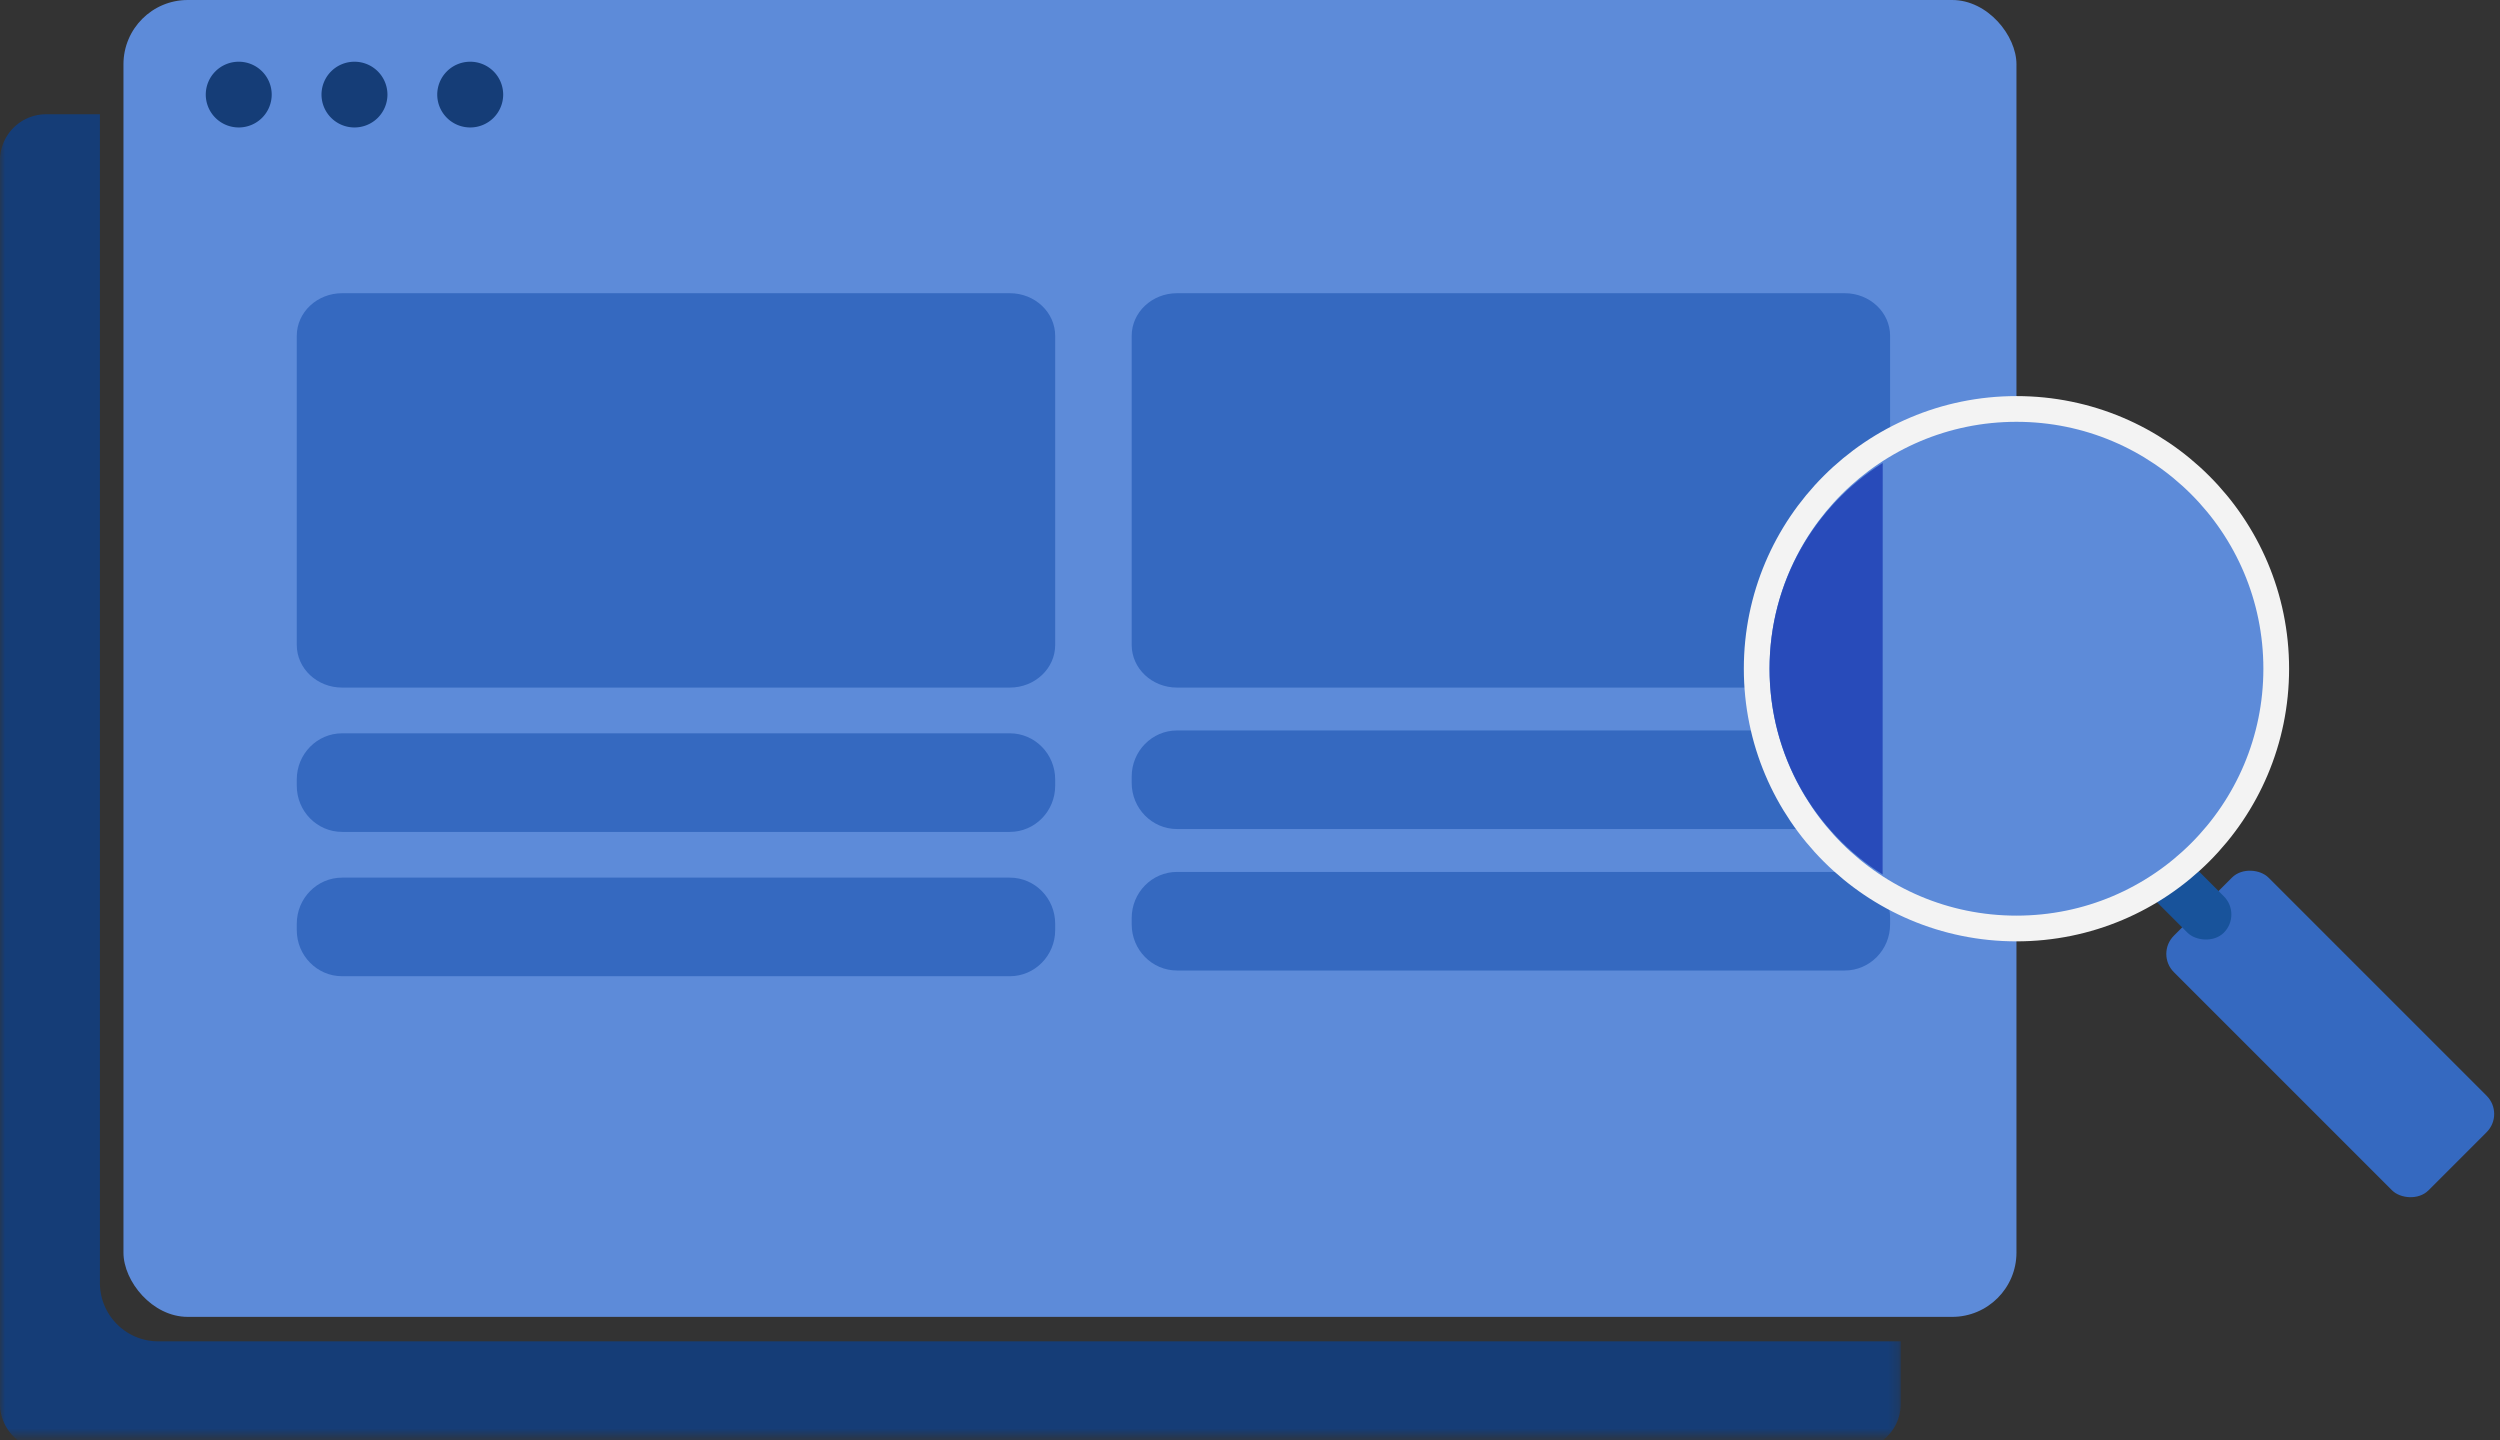
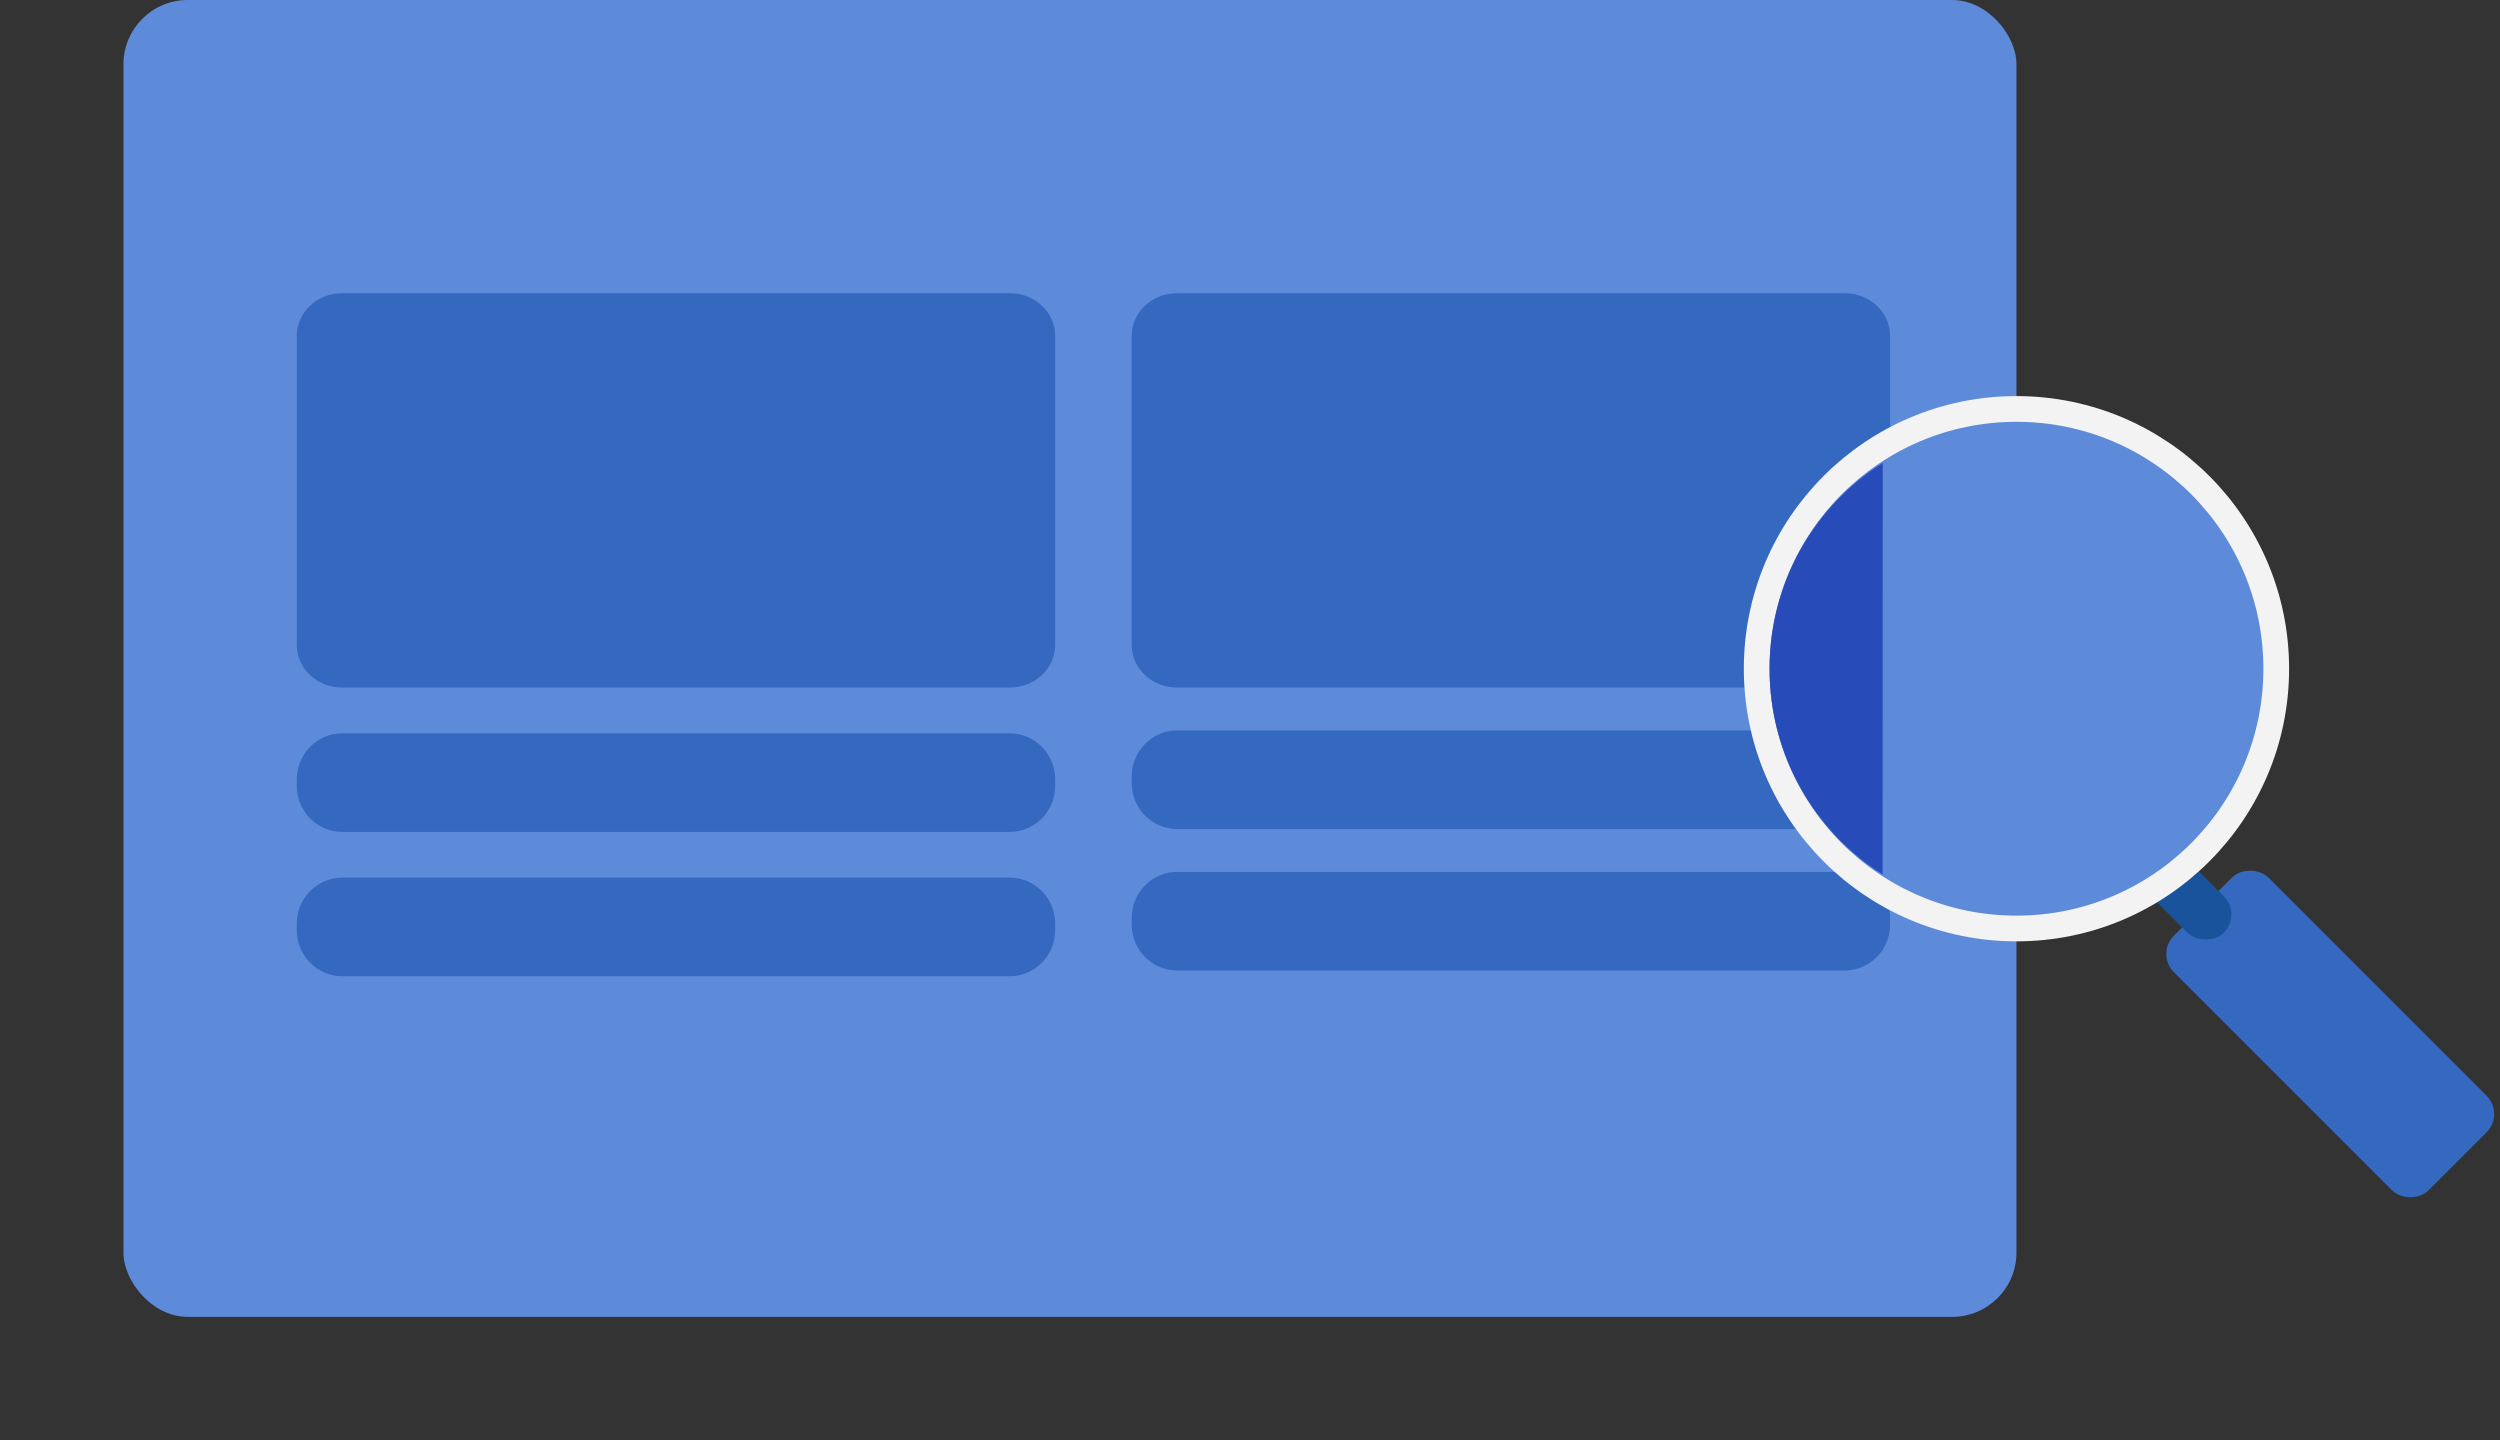
<svg xmlns="http://www.w3.org/2000/svg" xmlns:xlink="http://www.w3.org/1999/xlink" width="243" height="140" viewBox="0 0 243 140">
  <rect x="0" y="0" width="243" height="140" fill="#333333" stroke="none" />
  <defs>
-     <path id="a" d="M0 .524h184.752v129.827H0z" />
+     <path id="a" d="M0 .524v129.827H0z" />
  </defs>
  <g fill="none" fill-rule="evenodd">
    <rect width="184" height="128" x="12" fill="#5D8BD9" fill-rule="nonzero" rx="6.25" />
    <g transform="translate(0 9.333)">
      <mask id="b" fill="#fff">
        <use xlink:href="#a" />
      </mask>
      <path fill="#153D77" d="M9.712 115.368V1.774H4.474A4.481 4.481 0 0 0 0 6.261v120.856a4.48 4.48 0 0 0 4.474 4.484h175.802a4.48 4.48 0 0 0 4.476-4.484v-6.073H15.376c-3.124 0-5.664-2.546-5.664-5.676" mask="url(#b)" />
    </g>
-     <path fill="#153D77" d="M23.205 6A3.2 3.2 0 0 0 20 9.194a3.2 3.2 0 0 0 3.205 3.195 3.2 3.2 0 0 0 3.205-3.195A3.2 3.2 0 0 0 23.205 6M34.455 6a3.2 3.2 0 0 0-3.205 3.194 3.2 3.2 0 0 0 3.205 3.195 3.2 3.2 0 0 0 3.205-3.195A3.2 3.2 0 0 0 34.455 6M45.705 6A3.2 3.2 0 0 0 42.5 9.194a3.2 3.2 0 0 0 3.205 3.195 3.2 3.2 0 0 0 3.205-3.195A3.2 3.2 0 0 0 45.705 6" />
    <path fill="#3569C0" d="M98.156 28.5H33.254c-2.434 0-4.408 1.857-4.408 4.145v30.043c0 2.289 1.974 4.145 4.408 4.145h64.902c2.435 0 4.408-1.856 4.408-4.145V32.645c0-2.288-1.973-4.145-4.408-4.145M98.156 71.278H33.254c-2.434 0-4.408 2.01-4.408 4.488v.607c0 2.479 1.974 4.488 4.408 4.488h64.902c2.435 0 4.408-2.01 4.408-4.488v-.607c0-2.479-1.973-4.488-4.408-4.488L79.842 89.592" />
    <path fill="#3569C0" d="M98.156 85.306H33.254c-2.434 0-4.408 2.008-4.408 4.486v.609c0 2.48 1.974 4.488 4.408 4.488h64.902c2.435 0 4.408-2.009 4.408-4.488v-.61c0-2.477-1.973-4.485-4.408-4.485M179.31 28.5h-64.902c-2.435 0-4.408 1.857-4.408 4.145v30.043c0 2.289 1.973 4.145 4.408 4.145h64.902c2.434 0 4.408-1.856 4.408-4.145V32.645c0-2.288-1.974-4.145-4.408-4.145M179.31 71h-64.902c-2.435 0-4.408 2.01-4.408 4.488v.607c0 2.479 1.973 4.488 4.408 4.488h64.902c2.434 0 4.408-2.009 4.408-4.488v-.607c0-2.479-1.974-4.488-4.408-4.488l-18.314 18.314" />
    <path fill="#3569C0" d="M179.31 84.75h-64.902c-2.435 0-4.408 2.009-4.408 4.486v.61c0 2.479 1.973 4.487 4.408 4.487h64.902c2.434 0 4.408-2.008 4.408-4.488v-.609c0-2.477-1.974-4.486-4.408-4.486" />
    <rect width="13" height="35" x="220" y="83" fill="#3569C0" fill-rule="nonzero" rx="2.5" transform="rotate(-45 226.5 100.5)" />
    <rect width="5" height="16" x="208" y="77" fill="#18539B" fill-rule="nonzero" rx="2.5" transform="rotate(-45 210.5 85)" />
    <circle cx="196" cy="65" r="25.25" fill="#5D8BD9" fill-rule="nonzero" stroke="#F3F3F3" stroke-width="2.5" />
    <path fill="#284BBA" fill-rule="nonzero" d="M183 45c-6.602 4.145-11 11.554-11 20.003 0 8.445 4.393 15.85 10.99 19.997l.01-40z" />
  </g>
</svg>